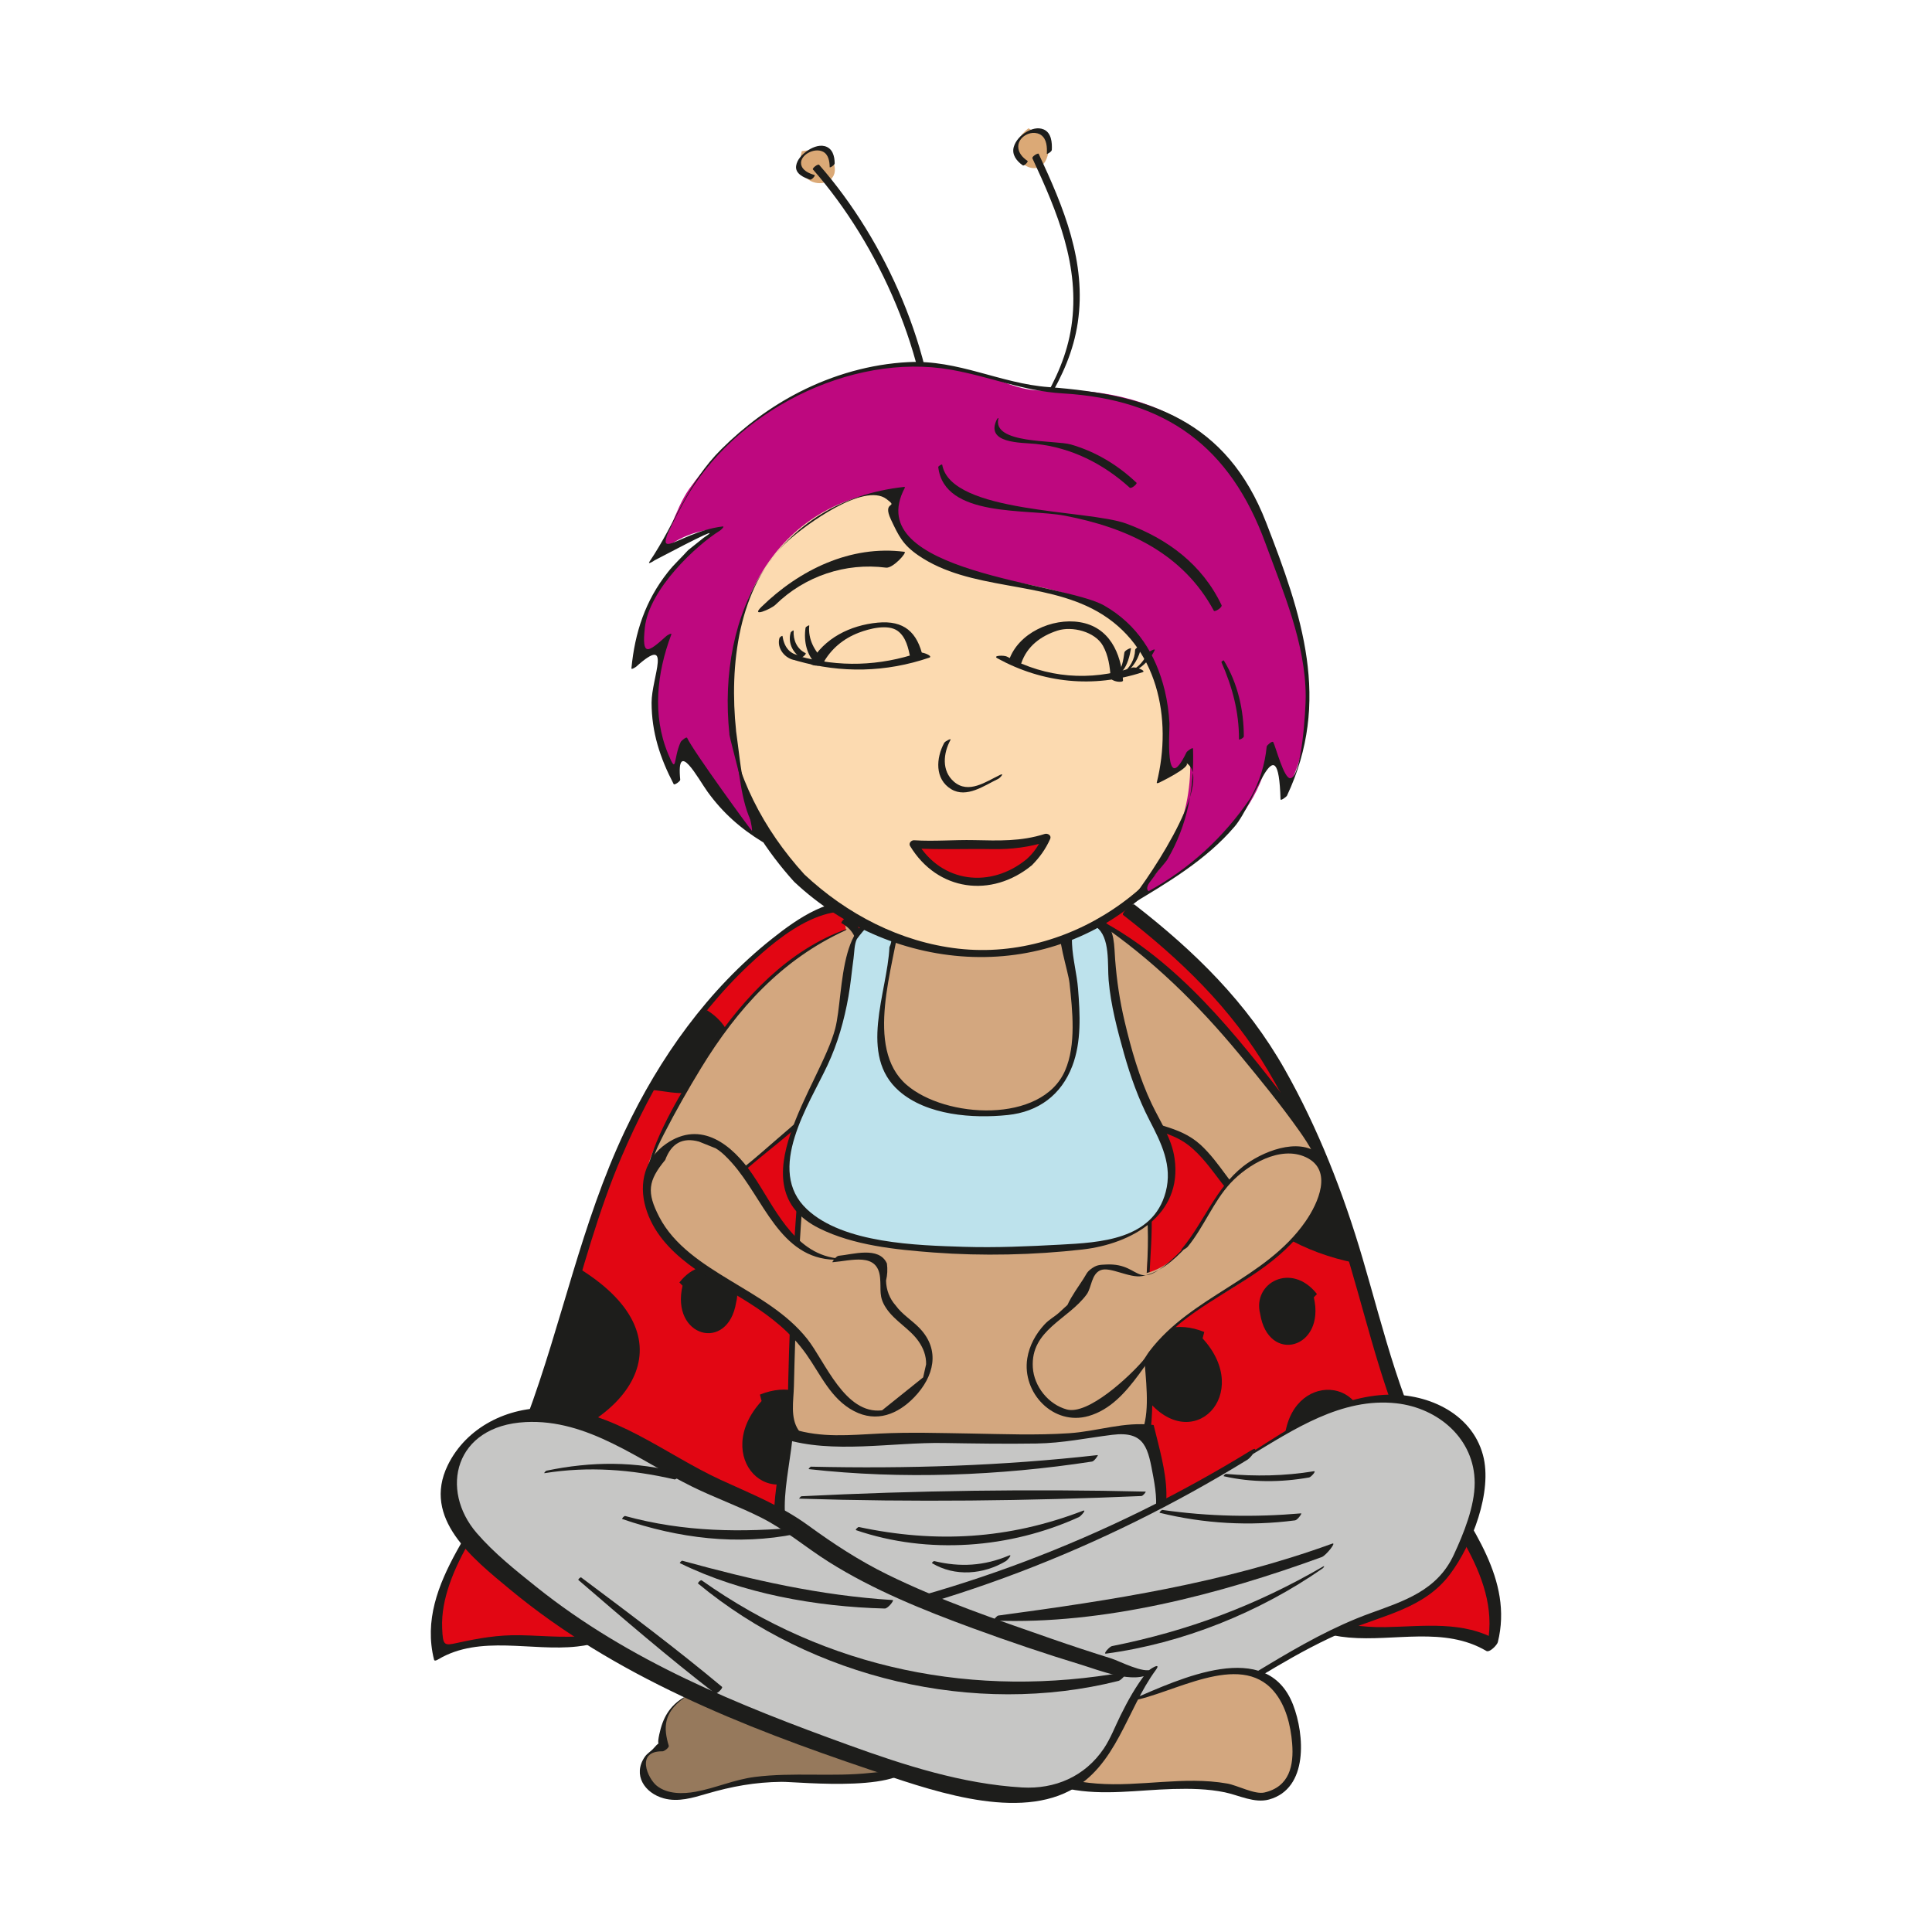
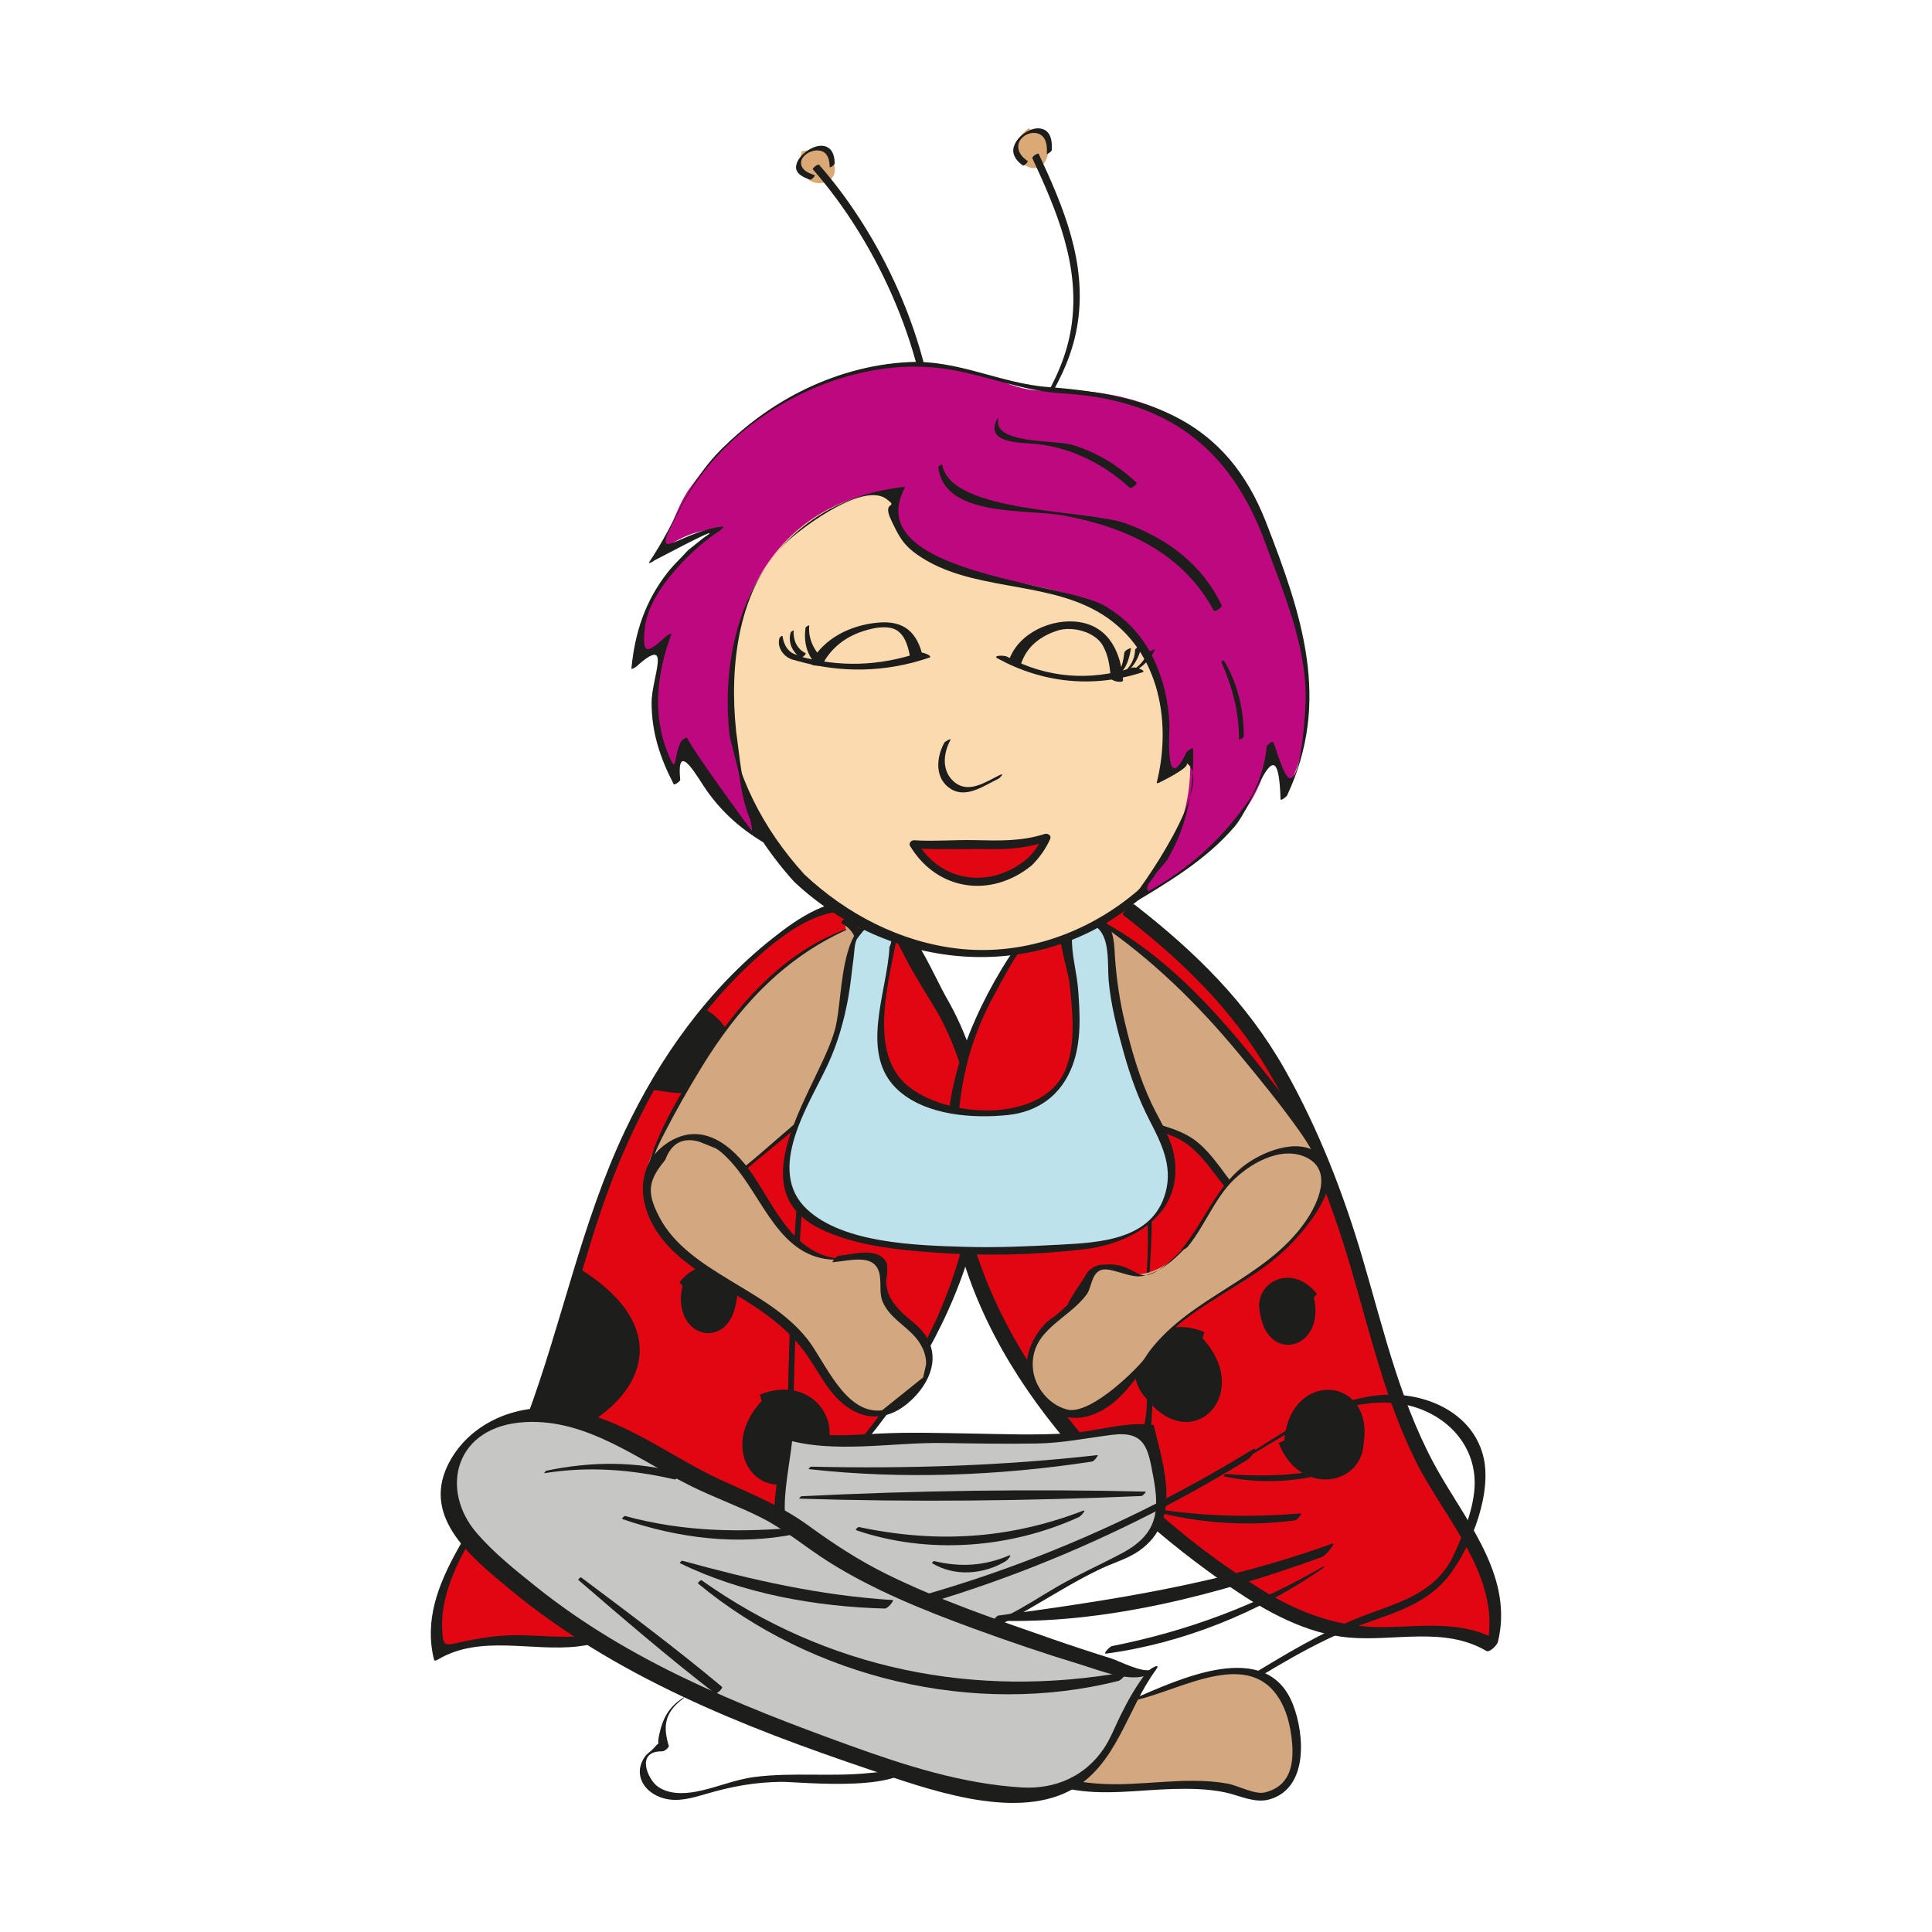
<svg xmlns="http://www.w3.org/2000/svg" id="Calque_1" viewBox="0 0 1080 1080">
  <path d="m527.43,563.35c-7.37-12.73-15.81-25.04-21.82-38.31-4.31-9.53-13.96-16.09-24.27-17.89-10.3-1.82-21.07.77-30.18,5.89-20.04,11.27-38.94,29.71-53.84,46.95-28.74,33.25-44.2,66.16-60.88,107.45-20.83,51.55-27.59,107.27-53.73,156.97-15.91,30.2-47.5,65.72-36.77,100.83,22.55-15.28,60.88-3.4,86.08-8.88,36.77-7.97,68.02-34.24,97-57.88,42.3-34.53,78.12-78.28,100.81-129.31,22.65-50.94,26.41-116.05-2.41-165.82" fill="#e20613" />
  <path d="m530.63,560.47c-11.43-19.31-21.57-51.65-46.43-56.36-19.69-3.72-38.01,9.05-52.56,20.6-35.8,28.37-62.96,66.55-82.37,107.59-24.43,51.71-35.01,106.96-54.83,160.21-10.02,26.92-25.42,49.63-39.12,74.56-10.48,19.06-18.15,38.84-12.69,60.7.26,1.11,1.9.08,2.45-.24,23.32-13.78,52.14-4.29,77.51-7.12,19.73-2.21,38.45-11.39,55.15-21.72,37.44-23.21,73-54.1,101.68-87.51,58.11-67.72,98.04-165.98,51.2-250.7-.65-1.17-7.51,3.76-6.4,5.77,35.46,64.16,20.4,139.81-15.91,199.94-20.02,33.13-45.86,62.4-75.39,87.33-28.72,24.25-60.7,52.3-98.58,59.89-14.31,2.85-29.06.95-43.51.69-12.61-.22-23.09,1.66-35.2,4.29-7.43,1.62-8.03,1.6-8.46-8.2-.36-8.42,1.34-16.47,4.05-24.45,6.09-17.81,17.12-33.43,26.76-49.42,35.05-58.27,42.97-127.97,69.6-189.96,17.12-39.87,39.24-76.99,71.12-106.96,18.38-17.3,48.27-41.87,73.81-23.31,7.18,5.22,10.08,12.67,14.09,20.26,5.38,10.24,11.74,19.96,17.63,29.91.71,1.21,7.55-3.83,6.4-5.77" fill="#1d1d1b" />
  <path d="m324.36,709.46c64.93,40.56,24.31,89.13-32.38,100.41" fill="#1d1d1b" />
  <path d="m381.55,718.72c-6.74,28.74,25.42,37.54,29.97,9.25,4.49-17.34-17.53-29.31-31.73-11.07" fill="#1d1d1b" />
  <path d="m425.74,783.19c-28.54,31.13,5.77,66.08,31.23,33.9,17.75-18.46-1.58-49.85-32.16-37.5" fill="#1d1d1b" />
  <path d="m356.07,859.37c-3.14-39.65-50.25-36.19-44.32,1.86,1.32,24.1,36.07,29.31,47.46-.32" fill="#1d1d1b" />
  <path d="m631.04,508.6c17.83,13.82,35.98,28.05,51.63,46.15,28.72,33.25,44.2,66.16,60.88,107.45,20.83,51.55,27.59,107.27,53.73,156.97,15.91,30.2,47.5,65.72,36.77,100.83-22.55-15.28-60.88-3.42-86.08-8.89-36.77-7.97-68.02-34.24-97-57.88-42.3-34.53-78.12-78.28-100.81-129.33-22.65-50.92-26.41-116.03,2.41-165.8,18.42-31.8,27.4-54.54,66.34-51.04" fill="#e20613" />
  <path d="m627.84,511.48c32.22,25.02,60.33,51.99,81.22,87.37,20.08,34.02,34.85,71.77,45.98,109.57,10.73,36.43,19.29,73.83,36.21,108.08,16.23,32.77,49.44,66.08,39.61,105.51,2.15-1.64,4.27-3.26,6.42-4.9-19.23-11.35-41.67-7.91-63.02-7.53-25.64.45-47.93-7.85-69.64-21.33-43.68-27.06-84.62-64.14-115.1-105.44-31.13-42.18-53.79-91.56-54.1-144.75-.16-28.56,6.25-56.26,20.04-81.32,5.42-9.84,10.79-20.66,17.73-29.53,11.39-14.51,25.22-18.19,42.89-17.12,2.35.14,6.88-5.99,5.71-6.07-29.61-1.82-47.04,12.91-61.63,37.24-22.75,37.97-34.95,76.62-30.3,121.37,9.84,94.84,83.4,173.47,158.73,225.1,19.29,13.22,41.67,25.56,65.39,27.67,25.56,2.27,53.45-6.35,76.89,7.49,1.84,1.07,6.01-3.32,6.42-4.88,8.7-34.97-15.24-64.5-31.86-92.96-21.98-37.6-31.57-80.29-43.76-121.68-10.71-36.41-24.75-72.46-43.47-105.55-21.19-37.46-50.21-65.9-83.95-92.11-1.72-1.34-7.57,4.86-6.4,5.77" fill="#1d1d1b" />
-   <path d="m720.36,608.03c-64.93,40.56-19.59,86.68,37.1,97.94" fill="#1d1d1b" />
  <path d="m734.43,725.23c6.74,28.74-25.44,37.54-29.99,9.25-4.47-17.34,17.53-29.31,31.75-11.09" fill="#1d1d1b" />
  <path d="m672.26,748.18c28.54,31.13-5.77,66.08-31.23,33.9-17.75-18.46,1.58-49.85,32.16-37.5" fill="#1d1d1b" />
  <path d="m717.96,805.15c3.14-39.65,50.25-36.19,44.32,1.84-1.32,24.1-36.07,29.33-47.46-.3" fill="#1d1d1b" />
  <path d="m363.72,609.26c3.85.22,7.65.95,11.5,1.4,5.75.67,11.66.63,17.22-.97,5.57-1.62,10.77-4.92,13.9-9.78,3.72-5.75,4.21-13.28,1.92-19.73-2.29-6.46-7.14-11.82-12.97-15.4-3.91,3.68-7.81,7.37-11.23,11.5-3.52,4.25-6.5,8.91-9.45,13.56-2.71,4.27-8.16,15.16-10.89,19.43" fill="#1d1d1b" />
-   <path d="m446.91,673.99c1.76-19.85,18.82-31.39,23.9-50.6,5.83-22.1,9.57-44.81,11.31-67.6.69-8.78,1.07-17.71,3.83-26.09,9.19-28.01,34.24-21.19,57.24-23.72,20.28-2.23,40.78-2.39,61.1-.47-1.05,38.84,5.79,77.86,20.02,114.03,6.29,16.01,15.18,32.3,17.49,49.56,2.39,17.81-1.26,37.3-1.21,55.39.04,26.37,1.38,52.14,1.11,78.49-.1,8.84-18.96,10-26.25,13.22-11.35,5.02-20.97,6.94-33.64,7.55-47.5,2.15-95.89-3.06-140.01-20.79.16-42.52,2.57-85.23,5.04-127.85.02-.38.04-.75.08-1.13" fill="#d3a77f" />
  <path d="m448.53,672.76c2.1-13.6,10.08-23.38,16.84-34.81,5.38-9.13,7.97-18.66,10.28-29,3.02-13.42,5.28-27.04,6.8-40.72.89-7.83,1.13-15.75,2.1-23.56,1.96-15.52,10.54-32.97,27.57-35.44,9.8-1.42,19.81-.97,29.65-1.76,14.88-1.17,32.83-4.49,47.54-1.44,9.96,2.08,11.41,3.87,13.28,13.68,1.38,7.2.61,15.24,1.32,22.61,1.46,15.04,4.07,29.95,7.83,44.59,6.84,26.65,21.7,50.98,27.42,77.72,5.93,27.71-.47,59.06.16,87.33.28,13.09,3.32,29.61.77,42.42-3.28,16.43-15.83,17.83-29.14,22.47-28.37,9.88-63.12,6.82-92.59,3.32-16.07-1.92-32.02-4.96-47.6-9.33-8.68-2.45-19.31-3.76-24.41-11.41-4.68-6.96-2.75-16.29-2.55-24.55.79-34.02,2.23-68.16,4.74-102.1.04-.53-3.16,1.3-3.24,2.47-3.18,42.87-4.86,85.99-5.14,128.98,0,.14.08.24.22.24,45.62,17.65,97.57,25.32,146.39,20.34,14.79-1.52,33.74-6.52,47.2-13.09,6.68-3.26,8.6-5.93,9.37-13.24,2.53-24.59-1.44-50.48-1.13-75.21.3-24.57,4.92-48.41-2.96-72.33-7.75-23.6-19.11-45.27-25.06-69.62-6.21-25.26-8.7-51.04-8.28-77.01,0-.16-.08-.24-.22-.26-28.76-2.39-58.17-.89-86.89,1.7-12.2,1.11-22.99,5-29.97,15.5-5.75,8.66-6.78,19.15-7.83,29.21-1.76,17.04-3.18,33.92-6.48,50.78-3.58,18.4-8.36,32.26-18.32,47.9-5.38,8.44-9.37,16.17-10.91,26.11-.08.42,3.06-1.27,3.24-2.47" fill="#1d1d1b" />
-   <path d="m382.02,949.21c-9.73,5-14.41,18.03-10.08,28.09-8.08-2.21-15.08,8.66-11.8,16.37,3.3,7.71,12.69,11.11,21.07,10.6,8.36-.51,16.21-3.97,24.29-6.21,31.41-8.74,65.78.95,97.11-8.01,2.67-.77,5.87-2.55,5.4-5.28-.28-1.68-1.9-2.77-3.4-3.62-35.42-20.46-74.46-34.63-114.75-41.71" fill="#96795c" />
  <path d="m382.13,948.93c-8.08,5.04-11.62,11.37-13.6,20.66-2.12,9.96,2.75.85-3.24,7.81-1.46,1.7-3.52,2.71-4.88,4.74-6.84,10.02-.1,20.22,10.63,23.15,8.05,2.21,16.25-.3,23.98-2.57,14.07-4.13,27-6.48,41.81-6.66,9.25-.12,74.56,7,73.43-13.13-.32-5.63-15.48-10.28-19.75-12.43-9.21-4.65-18.6-8.93-28.17-12.77-22.81-9.15-46.51-15.93-70.71-20.18-1.36-.24-4.47,3.6-3.56,3.78,22.16,4.27,43.86,9.9,64.93,18.01,13.28,5.1,26.27,11.03,38.8,17.73,2.69,1.44,10.81,4.41,11.76,6.76,2.49,6.11-12.99,6.78-17,7.23-21.47,2.35-43.19-.47-64.64,2.27-11.5,1.46-21.82,6.21-33.07,8.26-7,1.27-15.68,1.46-21.72-3.34-5.02-4.01-12.04-19.49,3.22-19.25.91.02,3.8-2.04,3.48-3.14-2.95-9.82-3.06-18.28,8.22-26.43.2-.16.67-.85.1-.51" fill="#1d1d1b" />
  <path d="m613.99,514.74c44.55,25.87,77.13,67.68,108.58,108.48,7.25,9.39,14.69,19.27,16.84,30.9,2.17,11.66-2.87,25.56-14.09,29.43-11.11,3.81-23.03-3.42-31.01-12.02-12.08-13.05-20.54-30.52-36.59-38.21-9.53-4.57-20.74-5.06-29.89-10.4-12.43-7.24-18.44-21.94-21.33-36.04-4.9-23.82-3.22-48.96,4.8-71.91" fill="#d3a77f" />
  <path d="m613.32,515.34c30.52,20.62,56.28,45.96,79.72,74.32,11.37,13.76,22.81,27.75,33.13,42.32,5.32,7.55,12.51,18.28,11.88,27.99-.59,8.95-16.96,23.25-25.4,21.15-5-1.25-9.17-4.19-12.97-7.55-11.11-9.74-17.67-23.64-28.56-33.62-12.33-11.27-27.81-10.4-41.55-18.6-32.79-19.61-26.23-77.56-16.6-107.45.38-1.19-3.06,1.11-3.38,2.13-10.34,31.86-17.04,93.95,21.41,110.85,11.11,4.88,23.07,5.46,33.07,13.07,7.73,5.89,13.34,14.15,19.21,21.74,9.29,12.02,23.5,29.33,40.94,23.4,8.2-2.77,14.15-10.54,16.39-18.64,5.24-18.96-9.21-35.64-19.91-49.52-30.1-38.98-61.77-79.24-106.05-102.77-.4-.22-1.58,1.03-1.34,1.19" fill="#1d1d1b" />
  <path d="m472.89,519.73c-24.63,9.37-45.25,27.3-61.71,47.89-16.45,20.58-29.1,43.88-41.67,67.05-3,5.53-6.03,11.15-7.18,17.32-1.17,6.19-.16,13.09,4.11,17.71,5.26,5.69,14.27,6.5,21.59,4.01,7.35-2.49,13.42-7.65,19.31-12.69,12.79-10.99,25.56-21.98,38.35-32.97,9.31-7.99,18.94-16.41,23.72-27.75,6.52-15.46,2.75-33.37,6.78-49.69,1.62-6.56,4.51-12.87,4.92-19.61.4-6.74-2.59-14.41-9.01-16.53" fill="#d3a77f" />
  <path d="m473.17,519.37c-32.6,11.72-57.15,38.01-76.12,66.16-8.2,12.2-66.26,97.13-15.32,91.12,14.07-1.66,25.68-14.65,35.72-23.29,15-12.89,32.22-25.02,44.95-40.26,11.84-14.21,12.33-29.37,13.52-47.18.99-14.73,16.13-43.17-2.08-53.01-1.13-.63-4.01,2.79-3.46,3.1,14.45,8.1,7.04,23.21,4.07,35.7-2.69,11.17-1.74,22.55-3.12,33.86-2.71,22.38-19.59,36.29-35.74,50.13-13.6,11.68-25.72,23.23-41.93,31.09-10.28,5-20.87,11.05-27.93-2.63-5.06-9.82,1.11-21.82,5.44-30.28,6.44-12.59,13.52-25.01,20.89-37.08,20.18-32.95,44.99-60.47,80.63-76.75.18-.08.75-.79.49-.69" fill="#1d1d1b" />
  <path d="m662.44,697.37c-8.4,9.65-21.03,17.41-33.5,14.49-4.09-.95-7.93-3.04-12.14-3.42-4.19-.38-9.15,1.76-9.82,5.91-.3,1.84.3,3.68.26,5.55-.1,7.27-8.6,10.73-14.86,14.41-11.52,6.8-18.84,20.74-16.47,33.9,2.37,13.16,15.16,24.02,28.48,22.91,10.22-.85,18.9-7.87,25.32-15.85,6.4-7.99,11.21-17.18,17.83-25,10.16-12,24.06-20.14,37.64-28.07,19.75-11.56,41.31-28.23,51.81-49.12,3.68-7.35,6.03-16.66,1.3-23.36-4.78-6.76-14.53-7.61-22.65-6.01-31.71,6.29-35.05,32.81-53.21,53.65" fill="#d3a77f" />
  <path d="m662.09,697.34c-28.68,28.88-21.84,8.44-43.8,9.53-3.8.18-5.4.22-8.54,2.59-2.43,1.84-2.51,3.08-4.45,5.95-13.76,20.26-4.05,9.71-12.89,18.01-3.12,2.91-5.67,3.85-8.66,7.1-4.8,5.22-8.38,11.76-9.49,18.8-3.08,19.35,14.67,37.91,34.28,32.24,24.17-6.96,33.9-38.11,51.79-52.38,19.87-15.87,43.47-25.28,61.4-43.84,9.88-10.22,32.06-36.65,15.68-50.23-11.78-9.75-32.34-1.11-42.54,6.94-15.1,11.9-21.94,31.15-33.92,45.7-2.17,2.65,2.1.26,2.98-.79,9.01-10.97,14.33-25.2,23.88-35.54,9.57-10.34,27.87-21.31,42.28-14.49,15.22,7.21,6.8,25.68-.38,35.98-22.61,32.38-63.73,41.49-87.23,72.52-1.32,1.72-2.35,3.78-3.76,5.42-7.57,8.8-30.54,30.3-42.38,27.04-10.22-2.77-18.32-12.81-18.98-23.46-1.32-21.03,19.89-26.78,30.16-40.94,2.69-3.72,2.53-11.43,7.81-13.48,5.28-2.06,16.11,4.63,23.15,3.32,9.84-1.84,17.77-8.93,24.33-15.95.83-.91-.22-.55-.71-.06" fill="#1d1d1b" />
  <path d="m467.11,703.78c-24.41,0-36.51-28.66-48.43-45.62-5.67-8.08-11.82-16.56-20.91-20.38-8.38-3.54-18.6-2.33-25.93,3.06-15.06,11.03-12.1,31.31-2.98,45.13,9.53,14.43,24.65,24.06,39.49,32.95,14.84,8.91,30.22,17.81,40.88,31.41,6.23,7.95,10.61,17.2,16.84,25.16,6.23,7.93,15.12,14.75,25.22,14.77,16.78.06,35.54-24.67,25.82-40.05-3.72-5.89-9.63-9.98-14.69-14.77-5.08-4.78-9.61-11.07-9.15-18.03.22-3.22,1.52-6.52.49-9.59-1.07-3.26-4.59-5.22-8.03-5.55-5.85-.51-12.55,1.52-18.62,1.52" fill="#d3a77f" />
  <path d="m467.49,703.37c-24.37-3.24-34.65-29.04-46.89-46.95-11.25-16.45-28.7-30.58-48.21-17.04-11.9,8.26-15.46,22.1-11.43,35.74,7.85,26.55,36.21,39.53,57.72,53.17,12.47,7.91,23.5,16.66,32.08,28.78,8.03,11.37,13.68,24.99,26.67,31.75,12.61,6.56,24.51,1.76,33.72-7.83,10.97-11.46,14.67-26.25,2.93-38.51-4.19-4.37-9.75-7.69-13.34-12.65-3.46-3.91-5.28-8.56-5.44-13.96.77-3.16.93-6.35.49-9.57-4.35-9.84-19.35-4.98-26.98-4.31-1.42.12-3.91,3.64-3.4,3.6,10.28-.79,25.14-5.79,26.55,8.52.71,7.06-.93,10.58,3.36,17.08,4.88,7.41,13.26,11.5,18.26,18.74,2.63,3.83,4.21,7.97,4.13,12.69-.57,2.45-1.11,4.9-1.66,7.35-7.65,6.13-15.32,12.28-22.97,18.42-20.79,2.43-31.8-27.26-41.79-39.87-11.48-14.49-27.85-23.46-43.37-32.91-14.86-9.03-31.13-19.37-39.38-35.32-7.12-13.72-6.33-20.2,3.32-31.86,3.46-9.37,9.76-12.79,18.9-10.26,3.1,1.23,6.19,2.49,9.31,3.74,3.48,2.1,6.4,5.14,9.09,8.14,17.69,19.75,26.59,53.53,57.58,54.16.28,0,.97-.81.77-.83" fill="#1d1d1b" />
  <path d="m532.48,913.47c2.59.08,5.16-.06,7.75-.44,9.84-1.44,18.78-6.27,27.5-11.03,19.85-10.87,39.93-24.63,61.12-32.58,31.37-11.78,19.06-44.87,13.16-70.13-16.98-3.26-30.44,4.19-46.93,4.66-17.45.51-34.91.47-52.38.2-18.7-.26-37.89-.99-56.57.12-15.85.97-30.2,3.04-45.74-2.73-.79,25.12-13.94,50.44,3.66,71.75,13.6,16.47,36.83,22.24,55.47,30.84,10.42,4.8,21.61,9.05,32.95,9.35" fill="#c6c6c5" />
  <path d="m529.91,916.19c17.83-.24,32.89-9.63,47.9-18.32,12.57-7.27,24.91-15.02,38.11-21.17,6.98-3.26,14.71-5.42,21.07-9.94,23.72-16.84,13.7-46.16,8.01-69.74,0-.28-.14-.45-.43-.47-16.27-2-30.8,3.56-46.93,4.63-18.36,1.23-37.12.47-55.49.16-16.78-.26-33.56-.81-50.33.02-16.82.83-32.48,2.55-48.86-2.59-1.74-.55-5.44,3.42-5.55,5-1.86,29.1-14.86,59.24,12.61,80.47,9.98,7.71,21.9,12.18,33.47,16.92,15.34,6.27,29.65,13.64,46.41,15.02,2.1.18,6.23-5.36,5.14-5.46-15.12-1.23-28.01-7.41-41.83-13.18-12.85-5.32-26.29-9.88-37.44-18.48-27.22-21.07-14.23-51.18-12.39-79.84-1.86,1.68-3.7,3.34-5.57,5.02,27.83,8.72,60.88,1.9,89.78,2.41,17.28.28,34.55.55,51.81.28,14.71-.22,27.87-3.06,42.36-4.86,18.64-2.33,20.04,7.85,22.95,23.52,3.48,18.72,2.67,31.82-17.26,42.52-12.31,6.58-25.01,12.16-37.14,19.23-17.08,9.94-34.79,23.11-55.27,23.38-2.17.04-6.03,5.48-5.14,5.46" fill="#1d1d1b" />
  <path d="m479.32,854.48c40.88,11.98,85.95,9.03,124.91-8.2" fill="#c6c6c5" />
  <path d="m478.5,855.36c40.23,13.78,86.2,10.24,124.69-7.33.95-.44,4.61-4.45,2.12-3.48-41.43,15.89-81.95,18.24-125.16,9.07-.57-.12-2.17,1.58-1.66,1.74" fill="#1d1d1b" />
  <path d="m521.63,873.25c13.11,5.69,28.84,4.9,41.33-2.04" fill="#c6c6c5" />
  <path d="m521,873.82c12.83,7.69,28.82,6.38,41.43-1.23.67-.41,3.89-4.01,1.52-3.02-13.86,5.81-27.14,6.6-41.75,3.08-.32-.08-1.44,1.03-1.19,1.17" fill="#1d1d1b" />
-   <path d="m698.4,813.33c14.59-9.05,29.06-18.6,45.05-24.87,15.99-6.25,33.96-9.05,50.41-4.13,16.45,4.94,30.86,18.74,33.13,35.78,1.46,10.95-2,21.92-5.61,32.36-4.53,13.18-9.76,26.9-20.4,35.92-9.71,8.22-22.59,11.37-34.61,15.56-31.88,11.07-59.99,30.56-89.11,47.62-29.12,17.02-60.84,32.08-94.58,32.71-24.73.47-53.65-6.25-73.95-20.54-22.71-15.97-43.82-32.36-68.81-44.93-1.64-1.96-3.3-3.95-4.94-5.91,94.54-15.6,182.05-49.14,263.41-99.58" fill="#c6c6c5" />
  <path d="m698.07,814.22c24.89-15,51.93-33.15,82.49-29.77,23.48,2.61,43.76,19.87,43.8,44.48,0,13.13-6.13,28.29-11.7,40.25-9.33,20.06-27.93,25.8-46.73,32.65-20.4,7.41-39.3,18.13-57.84,29.29-44.3,26.61-89.9,56.02-144,48.29-25.87-3.7-46.2-15.16-67.15-30.07-9.39-6.7-18.78-13.4-28.52-19.59-10.08-6.44-22.04-10.99-29.73-20.16-2.12,2.25-4.25,4.51-6.38,6.76,94.37-16.01,183.61-50.33,265.11-100.42,2.1-1.3,7.23-8.4,1.96-5.16-80.45,49.4-168.59,82.96-261.71,98.7-1.44.26-7.89,4.96-6.37,6.78,9.37,11.21,25.36,17.14,37.58,25.34,13.68,9.19,26.53,19.91,40.6,28.46,24.02,14.61,54.02,20.06,81.78,16.9,60.92-6.92,106.86-52.64,161.53-75.49,20.7-8.66,43.31-12.35,57.62-31.25,12.49-16.52,24.08-46.49,18.58-66.85-6.54-24.17-32.5-35.09-55.56-33.62-27.87,1.78-51.95,18.09-74.7,32.73-.69.45-2.49,2.85-.67,1.76" fill="#1d1d1b" />
  <path d="m632.76,950.35c12.91-4.05,25.82-8.1,38.74-12.16,10.54-3.3,22.16-6.58,32.4-2.43,13.8,5.63,19.27,22.24,20.68,37.08.59,6.15.75,12.53-1.25,18.4-1.98,5.85-6.5,11.17-12.49,12.67-6.11,1.52-12.39-1.05-18.42-2.79-35.38-10.18-75.92,7.39-109.03-8.64-2.33-1.13-4.92-3.04-4.59-5.61.22-1.58,1.52-2.75,2.71-3.8,14.13-12.12,28.25-24.23,42.38-36.35" fill="#d3a77f" />
  <path d="m632.4,950.81c23.03-3.78,60.43-28.03,79.64-5.42,6.74,7.89,9.45,19.04,10.28,29.18.99,12.33-1.44,24.25-15.56,27.46-5.38,1.21-15.14-4.05-20.72-5.02-24.25-4.27-48.71,1.94-73.06,0-5.61-.45-11.35-1.19-16.78-2.77-10.54-3.06-16.74-4.92-8.74-15.02,9.41-11.9,25.58-22,37.04-31.86,2.65-2.27,1.48-3.62-1.19-1.34-8.84,7.57-17.67,15.14-26.51,22.71-5.16,4.43-15.64,10.06-18.36,16.68-4.21,10.3,10.22,12.81,19.04,14.61,19.17,3.89,38.88.57,58.19.04,9.69-.26,19.51-.12,29.04,1.86,7.87,1.64,16.56,6.25,24.71,4.01,22.1-6.11,19.83-36.33,13.44-52.9-14.59-37.87-63.73-14.31-89.82-3.12-.18.08-1.05.95-.63.89" fill="#1d1d1b" />
  <path d="m643.52,934.23c-4.29,5.26-62.8-16.17-70.45-18.64-23.82-7.69-47.22-16.7-70.05-26.98-20.44-9.19-37.7-18.86-55.11-32.44-18.19-14.23-43.76-21.29-64-32.56-18.54-10.34-36.27-21.9-56.73-28.33-17.18-5.4-36.57-6.58-52.74,1.38-16.17,7.95-27.71,26.71-23.36,44.22,2.79,11.23,11.27,20.1,19.73,28.03,29.43,27.57,62.88,50.84,98.97,68.85,24.87,12.43,50.9,22.32,76.89,32.2,38.39,14.59,77.43,29.33,118.38,32.69,11.52.93,23.6.85,33.92-4.33,23.62-11.86,27.83-43.61,44.55-64.08" fill="#c6c6c5" />
  <path d="m643.95,933.1c-4.29,2.73-18.46-4.65-22.49-5.93-11.27-3.52-22.49-7.2-33.64-11.09-31.09-10.85-62.25-21.41-91.86-35.96-15.75-7.75-30.03-17.1-44.2-27.42-15.14-11.03-32.14-17.73-49.04-25.52-31.13-14.35-59.81-39-95.59-40.09-23.15-.73-46.39,10.59-56.83,31.98-14.51,29.81,14.03,52.2,34.73,69.38,58.47,48.49,129.71,76.68,201.01,100.73,31.39,10.6,79.8,28.56,111.9,11.86,26.31-13.68,31.82-45.31,48.15-67.48,3.56-4.84-3.72-.47-5.14,1.36-5.85,7.47-10.38,15.54-14.57,24.04-3,6.05-5.51,12.75-9.27,18.38-10.65,15.85-27.46,22.91-45.74,21.86-33.33-1.94-65.8-12.41-96.96-23.7-61.95-22.42-122.63-46.85-174.52-88.36-11.54-9.23-23.68-18.9-33.35-30.1-20.95-24.19-12.51-60.05,27.22-62.09,34.87-1.82,63.61,21.53,93.24,36.13,12.61,6.19,25.91,10.93,38.45,17.24,13.58,6.82,24.93,16.68,37.73,24.73,25.01,15.77,53.09,27.06,80.73,37.2,19.96,7.31,40.34,14.23,60.66,20.4,9.33,2.83,29.69,11.21,38.94,4.43.81-.59,2.61-3.34.45-1.96" fill="#1d1d1b" />
  <path d="m555.6,905.91c61.32,2.41,126.21-14.71,183.28-35.5,2.33-.85,8.42-8.44,5.89-7.53-61.2,22.2-122.63,31.57-186.76,40.23-.79.12-3.06,2.77-2.41,2.79" fill="#1d1d1b" />
  <path d="m739.66,875.67c-37.7,21.86-75.47,36.01-118.13,44.53-1.25.26-5.12,4.43-3.28,4.19,42.78-5.71,85.81-23.05,121.19-47.7.42-.3,1.36-1.68.22-1.01" fill="#1d1d1b" />
  <path d="m648.29,845.66c24.83,6.09,50.31,7.55,75.69,4.23,1.32-.18,4.01-3.97,3.36-3.91-26.13,2.25-51.55,1.78-77.53-1.92-.55-.08-1.94,1.5-1.52,1.6" fill="#1d1d1b" />
  <path d="m684.08,825.22c15.62,3.58,32,3.48,47.72.69,1.11-.2,4.17-3.7,2.71-3.48-16.62,2.71-32.5,2.93-49.22,1.5-.43-.02-1.58,1.21-1.21,1.3" fill="#1d1d1b" />
  <path d="m304.4,823.51c24.61-3.93,48.43-2.1,72.6,3.48,1.19.28,4.21-3.22,3.28-3.48-24.67-6.84-49.89-6.6-74.8-1.38-.42.08-1.66,1.48-1.07,1.38" fill="#1d1d1b" />
  <path d="m347.87,849.15c31.23,10.73,64.54,14.98,97.17,8.32,1.17-.24,3.97-3.85,3.28-3.78-33.84,3.08-65.8,2.79-98.85-6.23-.57-.14-2.08,1.54-1.6,1.7" fill="#1d1d1b" />
  <path d="m380.05,873.8c34.73,17.04,76.12,24.39,114.55,25.38,1.78.04,5.42-4.7,4.45-4.74-40.84-2.55-78.32-11.17-117.63-21.98-.42-.12-1.62,1.21-1.38,1.34" fill="#1d1d1b" />
  <path d="m390.23,885.21c63.83,52.84,154.28,74.76,235.11,54.4,1.44-.34,5.97-5.32,3.89-4.96-84.19,15.08-166.73-1.46-237-51.24-.55-.38-2.39,1.48-2,1.8" fill="#1d1d1b" />
  <path d="m323.31,883.21c24.99,21.53,50.15,43.17,76.26,63.33,1.07.83,4.78-2.98,4.03-3.6-25.48-21.27-52.16-41.27-78.71-61.14-.42-.32-1.88,1.15-1.58,1.42" fill="#1d1d1b" />
  <path d="m446.8,837.75c63.33,2.02,127.95,1.28,191.26-1.46.87-.04,2.81-2.45,2.31-2.47-63.71-1.54-128.66-.59-192.29,2.59-.49.02-1.56,1.34-1.27,1.34" fill="#1d1d1b" />
  <path d="m614.78,516.35c1.17.53,2.06,1.13,2.55,1.8,4.74,6.74,3.64,28.15,5.44,36.81,5.18,24.97,11.56,52.28,24.67,74.54,10.42,17.73,11.86,40.54-6.46,55.33-13.11,10.59-32.42,11.98-50.17,12.85-26.86,1.32-53.94,2.61-80.55-.81-18.86-2.41-41.21-5.38-57.22-15.97-18.74-12.37-14.29-36.57-6.94-54.93,4.39-10.99,10.89-21.09,15.73-31.9,8.5-18.96,11.58-39.47,13.54-59.85,1.36-14.33,9.37-24.89,25.68-19-2.29,19-6.52,37.93-7.83,57.24-.55,8.03-.79,16.41,2.47,23.84,6.15,14,22.06,21.33,36.9,23.76,12.85,2.1,37.32,3.54,48.55-2.79,8.5-4.8,14.21-13.3,17.1-22.32,2.89-9.03,3.24-18.62,3-28.05-.45-16.8-2.71-33.56-6.72-49.93-.93-3.72,13.8-3.48,20.26-.63" fill="#bde2ec" />
  <path d="m612.76,518.16c8.03,5.69,6.21,21.05,6.98,29.89,1.19,13.8,4.84,27.57,8.58,40.88,3.62,12.79,8.08,25.34,14.19,37.16,6.64,12.85,13.05,25.44,9.13,40.23-7.14,26.88-36.92,28.25-59.04,29.45-17.89.97-35.88,1.76-53.79,1.21-26.29-.83-67.25-1.86-87.67-20.95-23.52-21.98,1.28-58.79,11.43-80.55,5.73-12.22,9.37-25.16,11.72-38.43,1.25-7.08,1.86-14.23,2.85-21.35.45-3.22.4-7.85,1.86-10.77,8.95-12.16,14.75-13.96,17.36-5.44,2.31,3.02,2.59,6.35.85,9.98-1.17,25.38-17.63,60.37,5.46,80.49,15.52,13.52,41.15,15.4,60.68,13.34,17.1-1.78,29.87-11.15,36.07-27.38,5.18-13.58,4.35-28.98,3.22-43.19-.67-8.32-2.98-16.72-3.36-24.99-.55-11.39,2.95-13.03,13.7-9.47,1.26.41,4.63-3.48,3.58-3.83-5.38-1.78-20.1-5.38-23.58,2.45-2.67,6.01,4.13,25.68,4.9,32.75,1.62,15.22,3.8,34.37-2.49,48.82-12.99,29.83-66.95,26.82-88.69,7.89-23.72-20.68-7-66.48-3.56-92.69,0-.2-.1-.3-.3-.32-35.11-9.69-30.7,41.43-35.94,61.61-8.14,31.41-55.64,88.4-8.97,111.68,19.27,9.59,42.7,11.9,63.87,13.52,27.34,2.06,56.14,1.42,83.38-1.68,27.3-3.12,55.9-19.11,51.43-50.84-1.6-11.33-7.95-20.4-12.77-30.52-6.96-14.65-11.43-30.4-15.16-46.14-2.75-11.64-4.37-22.63-5.3-34.51-.59-7.31-.06-17.26-6.6-21.9-1.15-.83-4.74,3.12-4.03,3.62" fill="#1d1d1b" />
  <path d="m452.1,821.25c52.2,5.85,106.5,3.72,158.37-4.23,1.27-.18,3.66-3.7,3.16-3.62-53.63,6.03-106.31,7.69-160.23,6.48-.49,0-1.62,1.34-1.3,1.38" fill="#1d1d1b" />
  <path d="m586.14,77.75c2.81,31.23-32.6,10.77-11.25-6.03" fill="#dba976" />
  <path d="m460.88,82.83c20.5,23.72-20.2,27.77-12.67,1.66" fill="#dba976" />
  <path d="m523.79,254.14c-1.11-57.15-28.42-119.25-65.86-161.97-.67-.75-4.07,1.9-3.5,2.55,37.28,42.5,64.68,104.96,65.78,161.59.02.77,3.6-1.03,3.58-2.17" fill="#1d1d1b" />
  <path d="m560.88,262.21c16.43-26.71,36.87-49.87,41.61-81.93,4.98-33.74-7.87-64.28-21.86-94.29-.3-.67-3.99,1.52-3.5,2.53,13.82,29.69,26.8,60.47,21.78,93.95-4.76,31.86-25.18,54.97-41.43,81.4-.57.91,2.87-.79,3.4-1.66" fill="#1d1d1b" />
  <path d="m446.81,490.88c7.95,8.16,16.98,15.24,26.74,21.13,4.88,2.95,9.92,5.59,15.12,7.93,4.82,2.19,9.98,3.02,14.59,5.14,2.39,1.13,4.43,1.56,6.82,2.65,7.06,3.22,15.42,3.8,23.05,4.78,28.68,3.72,58-1.52,83.04-16.19,25.32-14.84,44.71-38.07,57.44-64.3,16.37-33.7,16.72-87.23,1.19-122.3-14.03-31.69-25.36-66.44-62.72-75.07-24.71-5.71-50.01-4.94-75.35-1.9-16.76,2-50.62-4.01-65.55,1.98-10.06,4.01-14.88,19.04-21.57,27.28-22.46,27.73-49.06,65.84-47.82,103.22,1.3,38.78,17.81,77.72,45.03,105.65" fill="#fcdab0" />
  <path d="m443.97,492.95c55.92,52.5,143.82,58.41,200.1,3.12,58.29-57.26,59.4-159.89,5.53-221.7-32.06-36.75-82.8-23.11-125.5-23.52-21.43-.2-43.94-5.77-61.57,8.99-14.21,11.9-25.68,35.13-35.84,50.5-10.93,16.56-21.27,34.65-25.46,54.24-9.9,46.2,12.29,94.84,42.74,128.37,1.13,1.26,6.6-3.14,5.69-4.13-23.17-25.52-38.35-55.09-43.51-89.5-5.93-39.57,12.83-73.99,35.64-104.96,10.75-14.57,23.42-33.92,41.43-39.97,12-4.03,31.01,1.32,43.94.99,33.17-.81,69.44-8.74,99.68,9.05,47.74,28.09,63.71,111.78,53.15,160.96-13.82,64.42-78.75,112.32-144.26,104.92-32.46-3.68-62.46-19.35-86.06-41.49-1.32-1.23-6.56,3.3-5.69,4.13" fill="#1d1d1b" />
  <path d="m559.14,433.13c-8.03,3.83-17.71,10.91-25.89,3.83-7.02-6.09-5.95-15.95-1.9-23.4.55-1.03-3.04.79-3.54,1.72-4.55,8.44-5.42,20.2,3.91,25.87,8.62,5.22,18.54-2.06,26.27-5.75,1.03-.49,3.7-3.48,1.15-2.27" fill="#1d1d1b" />
  <path d="m575.37,481.98c4.25-3.89,7.63-8.56,9.57-13.76-11.58,4.21-22.97,4.82-35.2,3.89-12.71-.97-25.93,1.11-38.98-.16,6.82,12.89,21.01,21.51,35.56,21.64,10.22.1,21.13-4.37,29.04-11.6" fill="#e20613" />
  <path d="m576.83,483.69c4.39-4.45,7.63-8.97,10.22-14.69.91-2-1.4-3.34-3.06-2.81-13.26,4.25-25.82,3.72-39.51,3.44-11.19-.24-22.28.79-33.5.08-1.56-.1-3.18,1.66-2.25,3.2,15.32,25.32,45.58,29.27,68.08,10.79,2.23-1.84-.67-5.26-2.91-3.42-20,16.41-47.34,13.48-61.1-9.29-.75,1.07-1.5,2.15-2.25,3.2,14.65.93,29.49.18,44.16.47,10.83.2,20.87-1.09,31.19-4.39-1.03-.93-2.04-1.88-3.08-2.81-1.96,4.98-4.94,9.25-8.93,12.83-2,2.04.87,5.48,2.91,3.42" fill="#1d1d1b" />
  <path d="m587.97,83.8c.22-4.03-.2-9.57-4.51-11.43-3.32-1.42-6.92-.26-9.86,1.48-3.08,1.8-5.91,4.82-6.9,8.3-1.23,4.33,1.66,7.95,5.04,10.28.81.55,3.18-2.13,2.69-2.45-2.79-1.92-5.2-4.47-5.22-8.06,0-3.14,2.23-5.57,4.94-6.82,2.49-1.13,5.51-1.17,7.81.41,3.24,2.21,3.42,6.92,3.22,10.42-.02.49,2.73-1.11,2.79-2.13" fill="#1d1d1b" />
  <path d="m466.59,91.3c-.04-4.09-1.19-8.46-5.61-9.61-3.42-.87-7.37.91-10.06,2.87-2.71,1.98-5.4,4.74-5.89,8.2-.61,4.41,4.49,6.62,7.87,7.65.89.24,3.1-2.37,2.43-2.57-3.08-.91-6.94-2.51-7.51-6.09-.4-2.73,1.76-5.08,3.97-6.29,2.45-1.36,5.57-1.94,8.16-.71,3.2,1.52,3.8,5.55,3.85,8.68,0,.57,2.81-1.13,2.79-2.13" fill="#1d1d1b" />
  <path d="m409.57,409.46c.81,5.99,1.78,12.06,2.79,18.28,2.17,13.01,3.99,33.41,15.73,41.59-20.95-10.69-37.28-34.22-45.76-55.51-4.35,6.78-5.81,15.34-3.95,23.17-14.63-24.17-16.54-55.6-4.92-81.34-6.21,5.61-12.43,11.21-18.66,16.8,1.09-31.53,19.98-61.87,47.78-76.77-14.41.14-28.64,6.78-37.99,17.75,8.7-10.22,12.47-28.48,20.7-40.11,9.15-12.91,20.12-24.53,32.46-34.47,24.14-19.47,52.42-31.75,83.16-34.73,14.39-1.4,28.92-.32,42.89,3.44,15.16,4.09,25.16,11.39,40.7,10.71,29.75-1.32,58.43,4.53,83.42,21.47,31.98,21.68,37.95,56.51,51.02,89.9,15.36,39.26,19.13,77.66-1.34,116.03.91-10.34-1.86-20.95-7.71-29.51-1.8,20.54-13.36,39.24-28.13,53.63-14.77,14.39-32.71,25.04-50.44,35.54,23.58-21.33,36.41-54,33.68-85.69-2.25,7.89-8.72,14.43-16.58,16.74,9.01-29.16,1.38-71.65-24.1-90.81-28.72-21.57-69.2-17.79-101.92-32.6-7.75-3.5-15.3-8.32-19.65-15.62-4.33-7.31-4.63-17.55,1.19-23.74-71.99,4.9-103.16,70.96-94.39,135.86" fill="#be087f" />
  <path d="m407.71,410.59c.49,3.36,13.7,51.95,12.63,53.84-.18.28-33.09-44.91-36.21-51.93-.4-.91-3.36,1.72-3.58,2.19-4.37,9.45-1.94,19.09-7.1,6.66-8.95-21.61-6.23-45.27,1.78-66.57.53-1.38-2.37.47-2.63.69-10.61,9.57-13.86,11.64-12.14-4.53,2.31-21.68,29.04-46.35,42.04-54.36.32-.2,2.91-2.47,1.46-2.29-27.04,3.24-43.94,27.04-21.35-14.15,27.2-49.69,92.55-83.38,149-73.47,21.76,3.81,40.13,11.92,62.46,13.24,57.9,3.4,93.67,29.99,113.3,83.71,10.04,27.46,22.36,55.84,22.53,85.51.04,7.18-2.21,45.29-8.58,45.9-3.6.34-8.12-17.41-9.57-20.18-.49-.93-3.54,1.76-3.66,2.45-.97,10.18-4.01,19.81-9.11,28.86-15.02,22.04-33.96,39.36-56.87,51.97-4.11-2.47,8.28-13.94,10.65-17.99,11.11-19.13,14.86-39.67,14.15-61.61-.04-1.13-3.38,1.48-3.62,1.98-12.53,25.91-9.37-12.39-9.55-15.97-.32-6.31-1.17-12.45-2.65-18.6-5-20.4-15.46-36.9-33.84-47.44-22.77-13.07-136.63-18.32-111.48-65.76.2-.41,0-.61-.4-.55-71.73,7.93-104.84,69.95-97.61,138.39.1.87,3.83-1.13,3.7-2.25-3.76-35.7.85-80.41,29.24-106.15,9.69-8.8,42.2-32.62,54.81-23.25,7.47,5.55-2.71.36,2.53,11.5,4.35,9.23,6.66,14.07,15.2,19.96,29.06,20.02,69.56,14.07,100.18,31.43,33.76,19.15,42.1,59.81,33.21,95.69-.14.63,1.19.06,1.28.02-1.26.63,18.84-8.91,15.16-11.09,17.14,10.24-25.8,71.91-32.95,79.09-1.32,1.34.1,1.32,1.15.69,20.99-12.53,42.83-25.34,58.89-44.16,11.54-13.52,24.35-60.15,25.66-15.26.02,1.13,3.36-1.48,3.6-1.98,24.91-52.92,8.38-101.15-11.66-152.78-22.02-56.71-64.68-71.46-121.55-75.65-27.02-1.98-50.52-15.4-78.49-13.96-21.13,1.09-41.93,7.06-60.78,16.68-16.13,8.22-30.78,19.15-43.61,31.9-19.31,19.17-25.38,40.92-40.28,63-1.25,1.86,2.43-.38,2.81-.75,27.32-14.37,36.47-18.58,27.42-12.59-2.89,2.31-5.79,4.59-8.66,6.92-4.19,4.7-7.65,7.61-11.33,12.31-12.63,16.01-18.38,33.68-20.32,53.69-.08.99,2.55-.79,2.71-.95,20.56-18.5,8.54,6.19,8.56,20.12.02,16.56,4.7,30.88,12.35,45.56.4.79,3.74-1.62,3.66-2.43-2.29-23.82,10.24-.24,15.26,6.7,8.56,11.82,18.4,20.5,30.78,28.07.87.55,4.25-1.96,3.62-2.63-14.94-15.64-15.48-39.08-18.48-59.66-.12-.91-3.87,1.17-3.7,2.25" fill="#1d1d1b" />
-   <path d="m433.51,338.04c16.37-15.99,39.14-23.64,61.77-20.72,3.85.51,12.06-8.64,10.3-8.86-30.14-3.89-58.77,10.12-79.94,30.8-6.38,6.21,5.38,1.21,7.87-1.21" fill="#1d1d1b" />
  <path d="m524.49,261.18c3.48,28.4,49.36,23.03,70.67,27.08,34.81,6.64,66.06,21.01,83.4,53.17.47.87,4.88-1.92,4.31-3.12-10.75-22.67-30.1-37.1-53.29-45.62-21.43-7.89-98.04-5.55-102.87-32.87-.1-.57-2.31.73-2.23,1.36" fill="#1d1d1b" />
  <path d="m557.44,234.1c-7.31,14.07,13.66,13.22,21.61,14.05,19.91,2.09,37.73,11.11,52.48,24.47.89.79,4.39-2.21,3.78-2.77-10.5-9.94-22.75-17.36-36.71-21.39-8.74-2.51-44.44-.16-40.42-14.75.04-.14-.67.26-.75.4" fill="#1d1d1b" />
  <path d="m682.8,370.19c6.13,13.95,9.84,27.75,9.8,43.09,0,.57,2.71-.77,2.71-1.64-.04-14.81-3.4-29.67-11.17-42.42-.16-.28-1.5.61-1.34.97" fill="#1d1d1b" />
  <path d="m459.93,371.04c4.55-8.26,11.37-14,20.18-17.38,5.77-2.21,16.29-4.98,21.74-.95,4.7,3.48,5.89,9.67,7.04,14.98.47,2.17,7.45,1.58,7.08-.1-3.1-14.23-10.63-20.93-25.38-19.53-15.2,1.44-29.95,8.64-37.5,22.32-.97,1.76,5.85,2.49,6.84.67" fill="#1d1d1b" />
  <path d="m570.93,370.67c3.2-9.43,10.87-15.12,20.1-18.13,8.28-2.71,21.13.55,25.54,8.48,3.02,5.44,3.89,11.64,4.29,17.73.16,2.31,7.02,3.14,6.92,1.6-1.07-15.36-7.71-29.91-24.23-32.56-15.44-2.49-34.35,6.07-39.53,21.31-.61,1.74,6.21,3.62,6.9,1.58" fill="#1d1d1b" />
  <path d="m557.63,368.05c25.3,13.82,53.61,16.74,81.1,7.71,2.29-.75-3.93-3.18-5.73-2.57-23.64,7.75-48.15,5.83-70.07-6.13-1.56-.85-8.44-.73-5.3.99" fill="#1d1d1b" />
  <path d="m445.81,369.49c24.55,6.92,49.48,6.38,73.67-1.86,2.35-.81-3.8-3.42-5.63-2.81-22.2,7.57-44.75,8.3-67.4,1.92-4.03-1.13-4.68,1.62-.65,2.75" fill="#1d1d1b" />
  <path d="m450.31,350.92c-1.13,7.65.61,15.69,6.58,21.03.91.81,4.45-2.25,3.87-2.81-5.46-5.06-9.15-11.8-8.38-19.47.04-.36-1.96.61-2.06,1.25" fill="#1d1d1b" />
  <path d="m442.04,353.5c-1.68,5.36.79,10.87,5.3,13.99.97.65,3.66-2.04,3-2.37-4.94-2.41-6.98-7.31-6.7-12.59.02-.41-1.48.61-1.6.97" fill="#1d1d1b" />
  <path d="m435.74,356.6c-1.74,5.85,3.22,11.8,8.97,12.49,1.34.16,3.5-2.71,3.16-2.73-6.44-.18-9.59-4.94-10.44-10.77-.08-.53-1.58.67-1.68,1.01" fill="#1d1d1b" />
  <path d="m622.39,376.16c1.15,2.31,3.87.2,5.04-1.09,2.81-3.12,4.15-8.58,4.8-12.59.1-.57-3.46,1.03-3.68,2.25-.55,3.04-1.17,11.76-5.69,11.07-.1-.02-.53.22-.47.36" fill="#1d1d1b" />
  <path d="m628.17,376.96c5.5-3.8,8.62-9.25,9.92-15.75.08-.4-3.52.79-3.56,2.17-.16,5.12-2.83,9.8-6.86,12.87-1.34,1.01-.89,1.68.51.71" fill="#1d1d1b" />
  <path d="m628.58,377.39c7.31-1.92,13.6-7.14,16.9-13.92.63-1.3-3.74.91-4.29,2.1-2.39,5.16-6.13,8.7-11.6,10.48-.4.14-2.08,1.62-1.01,1.34" fill="#1d1d1b" />
</svg>